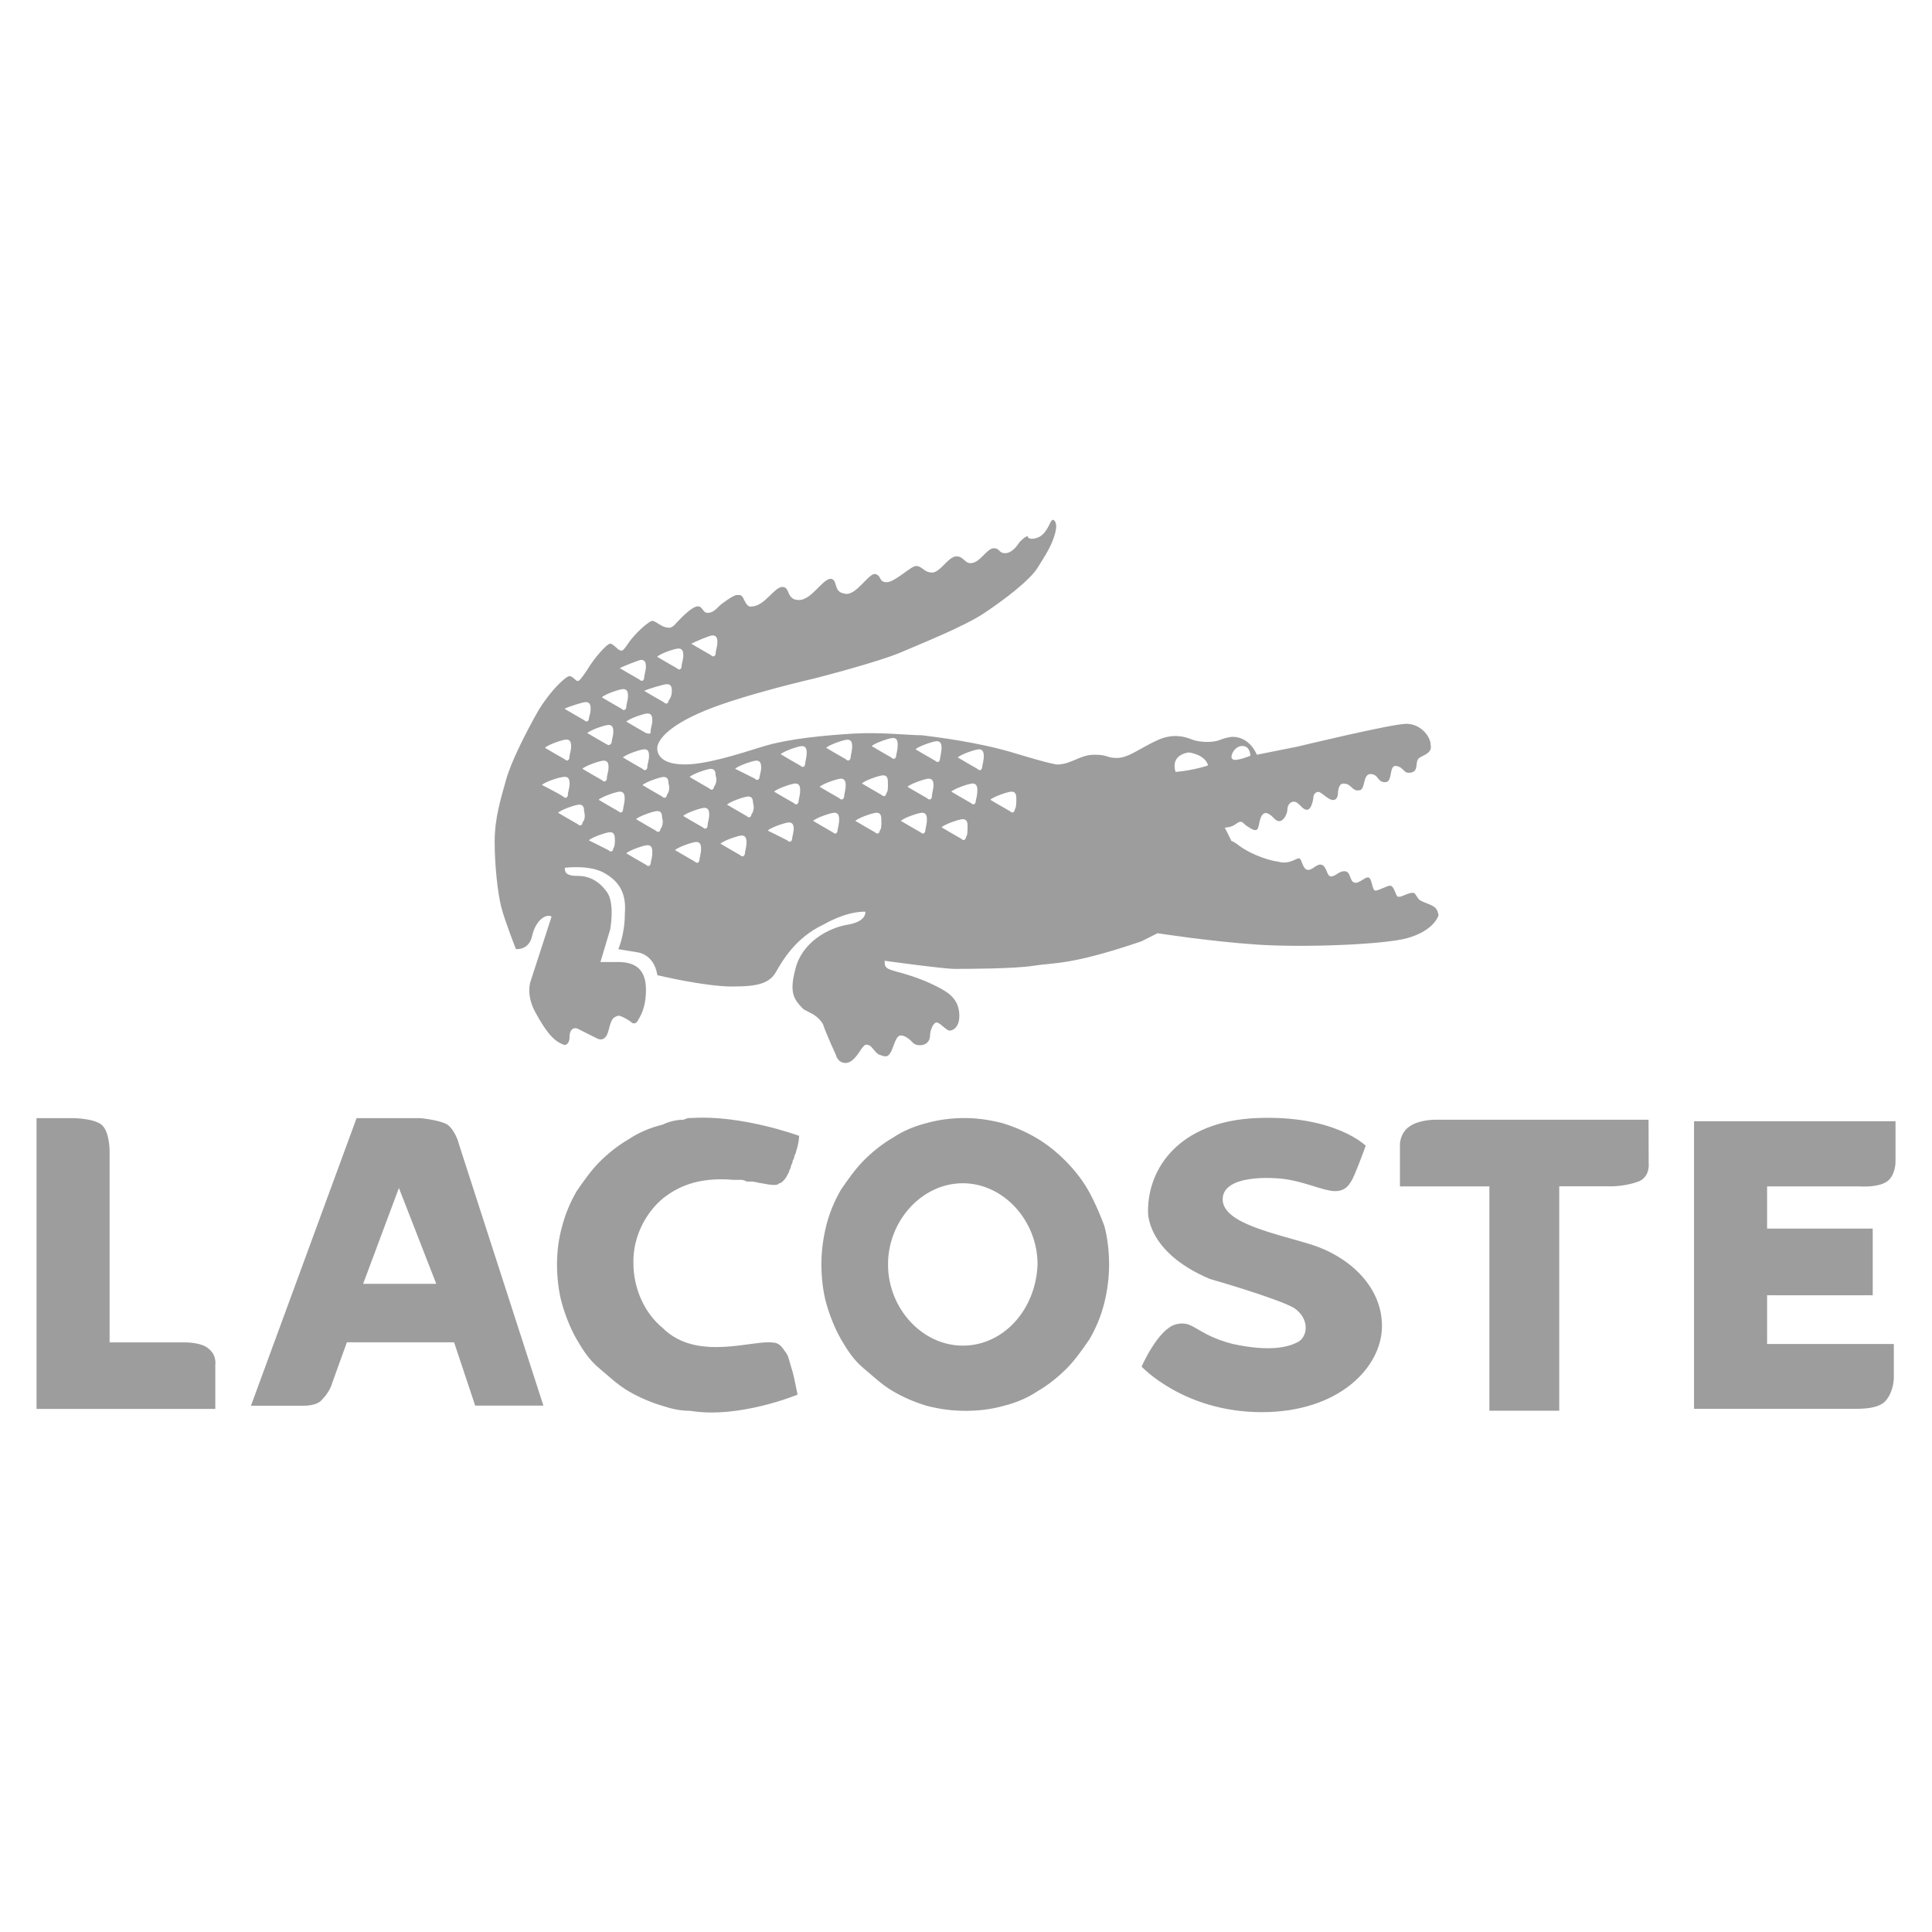
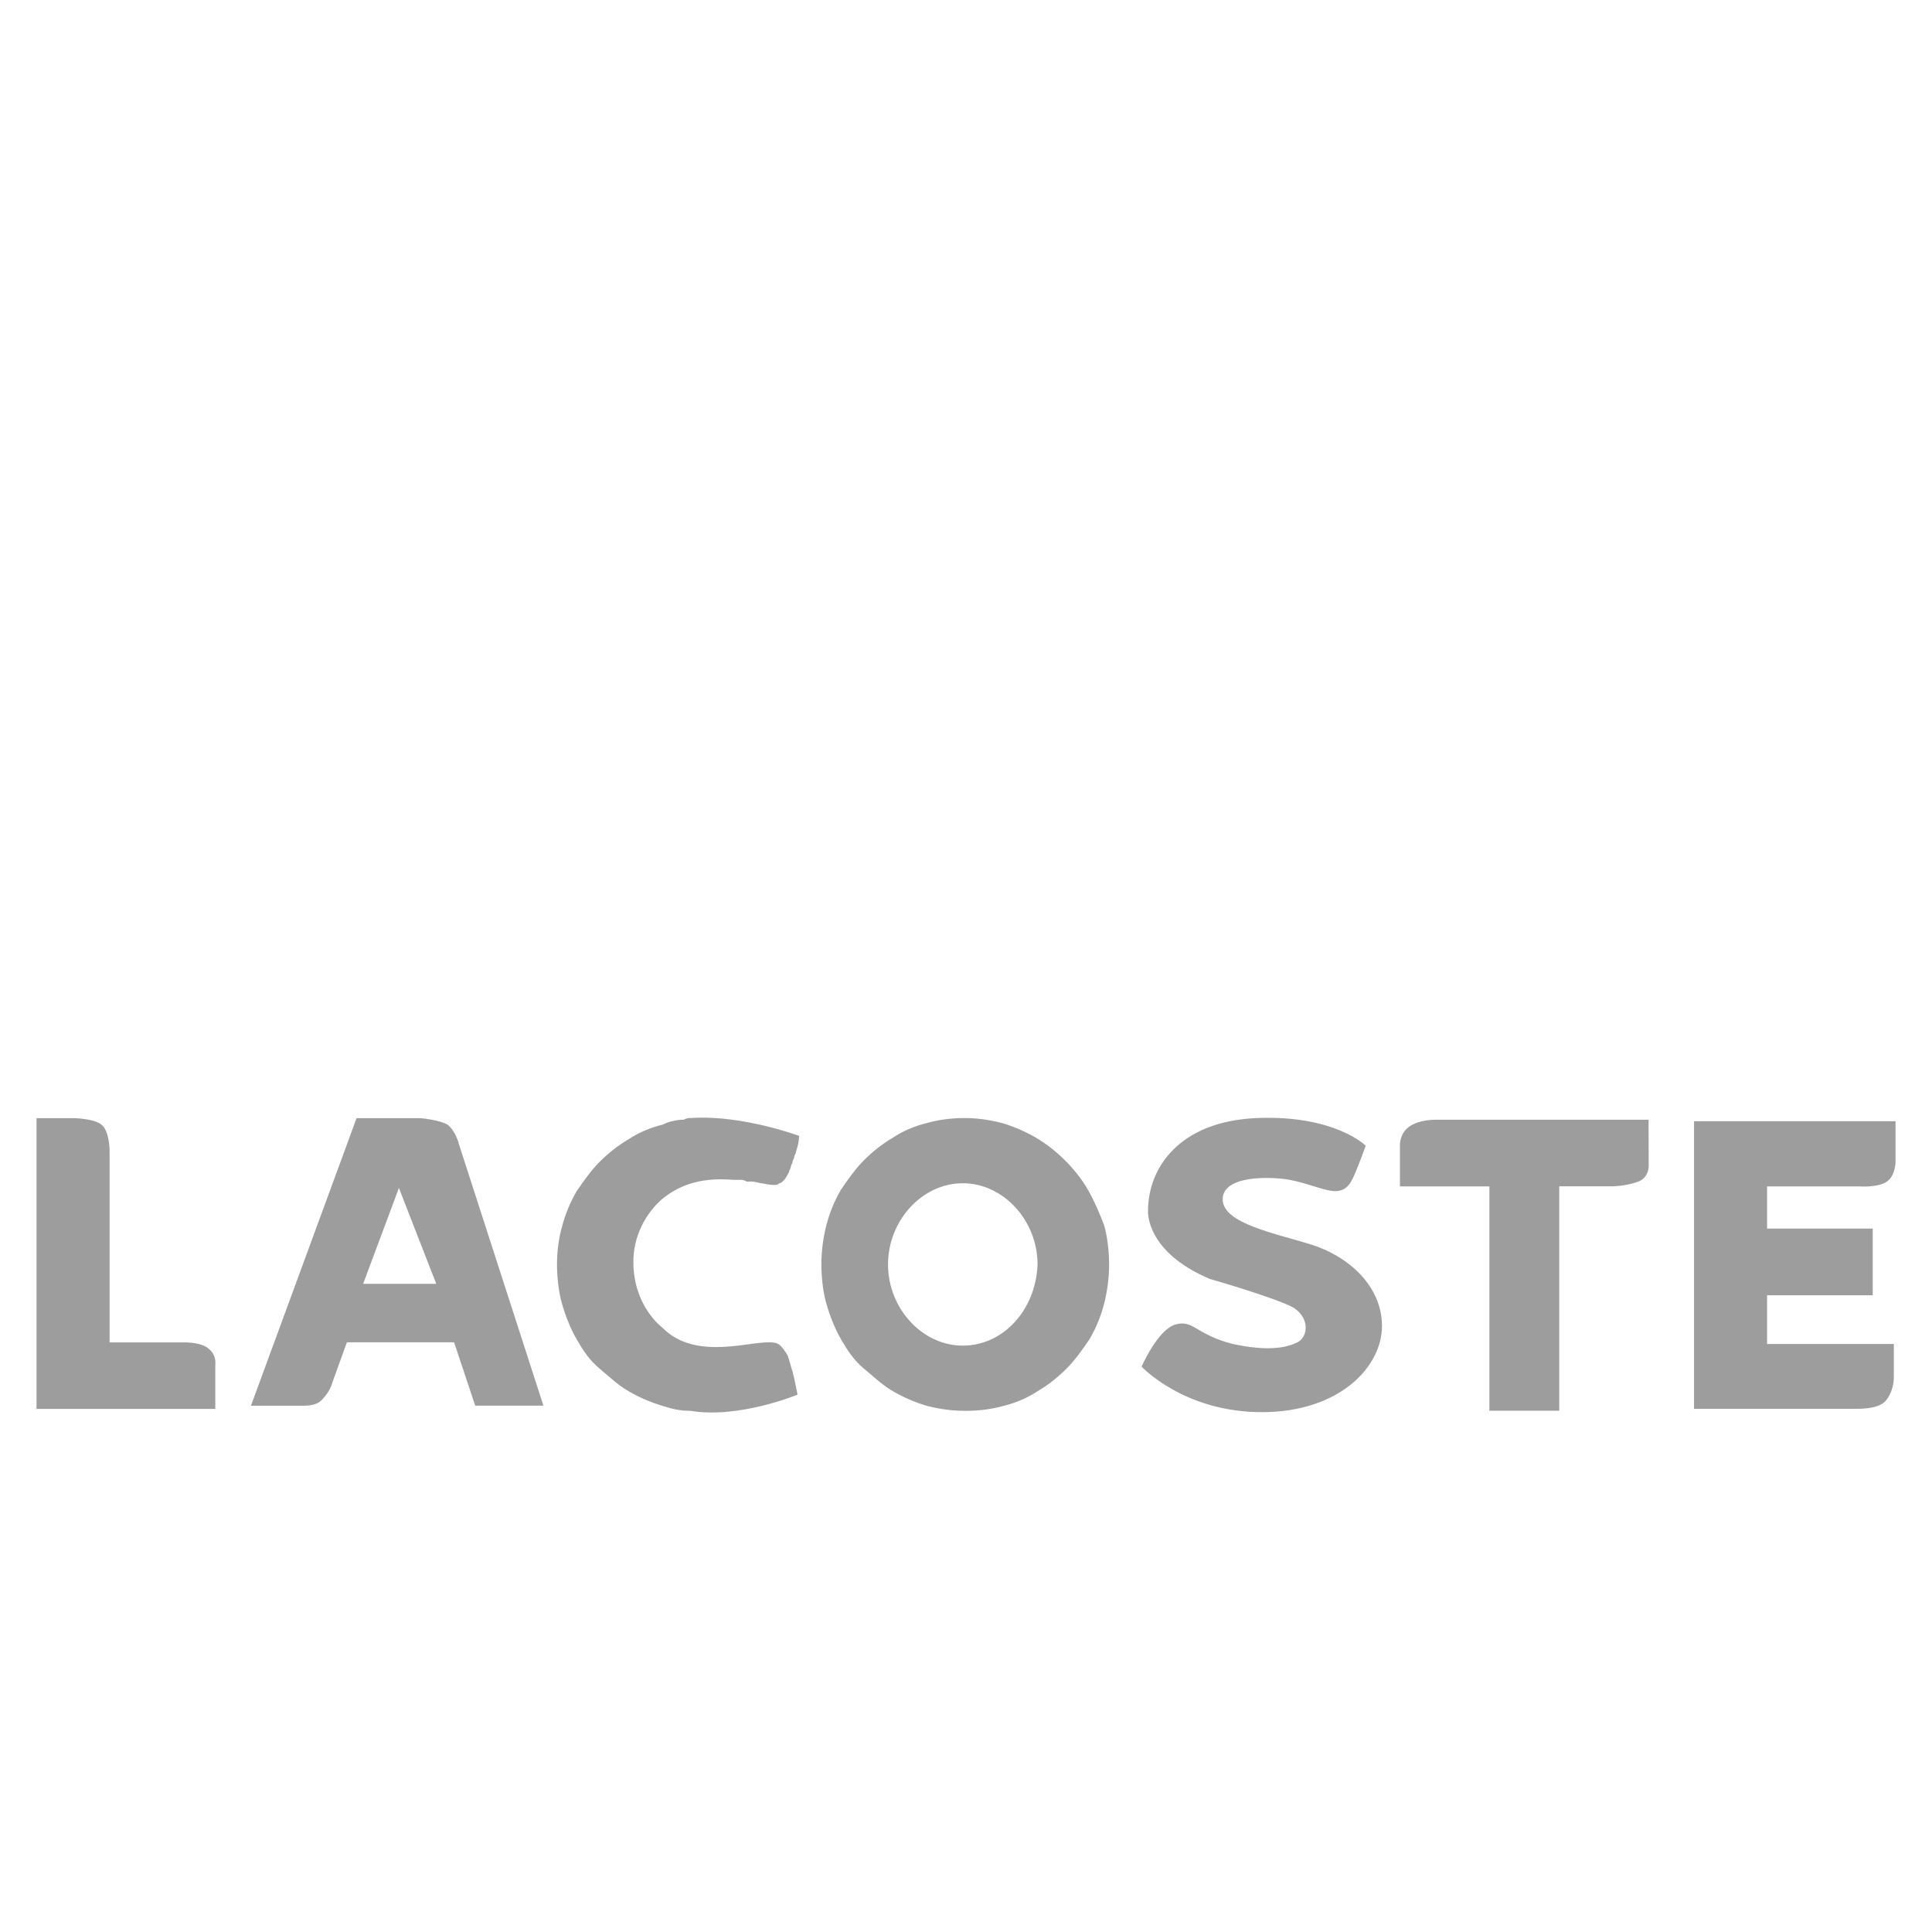
<svg xmlns="http://www.w3.org/2000/svg" xml:space="preserve" style="enable-background:new 0 0 306.72 306.72;" viewBox="0 0 306.72 306.72" y="0px" x="0px" id="Livello_1" version="1.0">
  <style type="text/css">
	.st0{fill:#9D9D9D;}
</style>
  <g>
    <path d="M29.52,213.12H17.4v-30.44c0,0,0-3.1-1.29-4.13c-1.29-1.04-4.64-1.04-4.64-1.04H5.8v46.17h28.38v-6.97   c0,0,0.27-1.55-1.04-2.57C32.11,213.12,29.52,213.12,29.52,213.12z M261.72,177.77h-34.06c0,0-2.33,0-3.86,1.04   c-1.55,1.04-1.55,2.84-1.55,2.84v6.7h14.2v35.61h11.09v-35.63h8.52c0,0,2.06,0,4.13-0.78c1.8-0.78,1.55-2.84,1.55-2.84   L261.72,177.77L261.72,177.77z M300.66,218.8v-5.43h-20.12v-7.74h16.77v-10.58h-16.77v-6.7h14.71c0,0,3.35,0.27,4.64-1.04   c1.04-1.04,1.04-2.84,1.04-2.84V178h-31.99v45.66h25.8c3.62,0,4.39-1.04,4.64-1.29C300.66,220.86,300.66,218.8,300.66,218.8z    M71.05,178.55c-1.29-0.78-4.39-1.04-4.39-1.04H56.61l-16.77,45.66h8.25c0.51,0,2.33,0,3.1-1.04c0.51-0.51,1.29-1.55,1.55-2.57   l2.33-6.46h17.02c0,0,3.1,9.29,3.35,10.05h10.83l-13.42-41.53C72.87,181.64,72.36,179.57,71.05,178.55z M57.65,203.82l5.68-15.22   l5.93,15.22H57.65z M172.71,188.87c-1.04-1.8-2.33-3.35-3.62-4.64c-1.29-1.29-2.84-2.57-4.64-3.62s-3.62-1.8-5.41-2.33   c-2.06-0.51-3.86-0.78-5.93-0.78c-2.06,0-4.13,0.27-5.93,0.78c-2.06,0.51-3.86,1.29-5.41,2.33c-1.8,1.04-3.35,2.33-4.64,3.62   c-1.29,1.29-2.57,3.1-3.62,4.64c-1.04,1.8-1.8,3.62-2.33,5.68c-0.51,2.06-0.78,4.13-0.78,6.19c0,2.06,0.27,4.39,0.78,6.19   c0.51,1.8,1.29,3.86,2.33,5.68c1.04,1.8,2.06,3.35,3.62,4.64s2.84,2.57,4.64,3.62s3.62,1.8,5.41,2.33   c2.06,0.51,3.86,0.78,6.19,0.78c2.06,0,4.13-0.27,5.93-0.78c2.06-0.51,3.86-1.29,5.41-2.33c1.8-1.04,3.35-2.33,4.64-3.62   s2.57-3.1,3.62-4.64c1.04-1.8,1.8-3.62,2.33-5.68c0.51-2.06,0.78-4.13,0.78-6.19c0-2.06-0.27-4.39-0.78-6.19   C174.5,192.46,173.73,190.67,172.71,188.87z M152.85,213.63c-6.46,0-11.87-5.93-11.87-12.89c0-6.97,5.41-12.89,11.87-12.89   c6.46,0,11.87,5.93,11.87,12.89C164.45,207.95,159.29,213.63,152.85,213.63z M105.37,190.15c2.06-1.55,5.17-3.35,11.09-2.84l0,0   h0.27c0.27,0,0.51,0,1.04,0c0,0,0.27,0,0.78,0.27c0.27,0,0.27,0,0.51,0h0.27c0.51,0,1.29,0.27,1.55,0.27s1.04,0.27,2.06,0.27   c0.27,0,0.51,0,0.78-0.27c0.27,0,0.51-0.27,0.51-0.27l0.27-0.27c0.27-0.27,0.51-0.78,0.78-1.29c0-0.27,0.27-0.51,0.27-0.78l0,0   c0-0.27,0.27-0.51,0.27-0.78l0,0c0-0.27,0.27-0.51,0.27-0.78l0,0c0-0.27,0.27-0.51,0.27-0.78l0,0c0.51-1.55,0.51-2.57,0.51-2.57   s-9.03-3.35-17.02-2.84c-0.51,0-0.78,0-1.29,0.27c-1.04,0-2.33,0.27-3.35,0.78c-2.06,0.51-3.86,1.29-5.41,2.33   c-1.8,1.04-3.35,2.33-4.64,3.62s-2.57,3.1-3.62,4.64c-1.04,1.8-1.8,3.62-2.33,5.68c-0.51,1.8-0.78,3.86-0.78,5.93   c0,2.06,0.27,4.39,0.78,6.19c0.51,1.8,1.29,3.86,2.33,5.68c1.04,1.8,2.06,3.35,3.62,4.64s2.84,2.57,4.64,3.62s3.62,1.8,5.41,2.33   c1.55,0.51,2.84,0.78,4.39,0.78c7.74,1.29,17.02-2.57,17.02-2.57c-0.27-1.29-0.51-2.57-0.78-3.62c-0.27-0.78-0.51-1.8-0.78-2.57   c-0.27-0.51-0.51-0.78-0.51-0.78c-0.51-0.78-1.04-1.29-1.8-1.29c-3.1-0.51-12.13,3.1-17.55-2.33c-2.84-2.33-4.64-6.19-4.64-10.32   C100.47,196.34,102.53,192.46,105.37,190.15z M208.31,197.63c-5.68-1.8-14.2-3.35-14.2-7.23s7.74-3.62,10.58-3.1   c2.84,0.51,5.68,1.8,7.23,1.8c1.55,0,2.33-0.78,3.1-2.57c0.78-1.8,1.8-4.64,1.8-4.64s-4.9-4.9-17.28-4.39   c-12.38,0.51-17.28,7.99-17.28,14.71c0,0-0.51,6.46,9.81,10.83c0,0,10.83,3.1,13.42,4.64c2.57,1.8,2.06,4.64,0.51,5.41   c-1.55,0.78-4.39,1.55-10.32,0.27c-5.93-1.55-6.19-3.86-9.03-3.1c-2.84,0.78-5.41,6.7-5.41,6.7s6.7,7.23,19.08,7.23   c12.38,0,19.08-7.23,19.08-13.67S213.97,199.43,208.31,197.63z" class="st0" />
    <g>
-       <path d="M226.62,143.45c-1.29-0.51-1.29-0.51-1.8-1.29c-0.27-0.51-0.51-0.51-1.29-0.27c-0.78,0.27-1.55,0.78-1.8,0.27    c-0.27-0.51-0.51-1.55-1.04-1.55c-0.51,0-1.8,0.78-2.33,0.78c-0.53,0-0.51-1.8-1.04-2.06c-0.51-0.27-1.55,1.04-2.33,0.78    c-0.78-0.27-0.51-1.8-1.55-1.8c-1.04,0-1.55,1.04-2.33,0.78c-0.51-0.27-0.51-1.55-1.29-1.8c-0.78-0.27-1.55,1.04-2.33,0.78    c-0.78-0.27-0.78-1.8-1.29-1.8c-0.51,0-1.55,1.04-3.35,0.51c-2.06-0.27-4.9-1.55-6.19-2.57c-1.29-1.04-1.8-0.78-1.8-0.78    l-0.27,0.51l-1.29-2.57c0,0,1.8,0.27,2.84-0.51c1.04-0.78,1.04-0.27,1.8,0.27c0.78,0.51,1.55,1.04,1.8,0.27    c0.27-0.78,0.27-2.33,1.29-2.33c1.04,0.27,1.29,1.29,2.06,1.29c0.78,0,1.29-1.29,1.29-1.8c0-0.51,0.27-1.29,1.04-1.29    s1.29,1.29,2.06,1.29s1.04-1.8,1.04-2.06c0-0.27,0.27-0.78,0.78-0.78c0.51,0,1.55,1.29,2.33,1.29c0.78,0,0.78-1.04,0.78-1.04    s0-1.8,1.04-1.55c1.04,0,1.29,1.29,2.33,1.04c1.04,0,0.51-2.57,1.8-2.57s1.04,1.29,2.33,1.29s0.51-2.84,1.8-2.57    c1.29,0.27,1.04,1.29,2.33,1.04c1.29-0.27,0.51-1.8,1.29-2.33c0.78-0.51,2.06-0.78,1.8-2.06c0-1.29-1.55-3.35-3.86-3.35    c-2.31,0-17.28,3.62-17.28,3.62l-6.46,1.29c0,0-1.04-2.84-3.86-2.84c0,0-0.78,0-2.06,0.51c-1.29,0.51-3.35,0.27-4.13,0    c-0.78-0.27-2.84-1.29-5.68,0c-2.84,1.29-4.64,2.84-6.46,2.84s-1.29-0.51-3.62-0.51s-3.62,1.55-5.93,1.55c0,0-0.78,0-6.7-1.8    s-12.65-2.57-14.71-2.84c-2.06,0-6.46-0.51-10.83-0.27c-4.39,0.27-10.32,0.78-14.44,2.06c-4.13,1.29-9.03,2.84-12.38,2.84    s-4.39-1.29-4.39-2.57c0-1.04,1.29-3.35,7.48-5.93c6.19-2.57,17.55-5.17,17.55-5.17s10.05-2.57,13.67-4.13    c3.62-1.55,10.05-4.13,13.16-6.19c3.1-2.06,7.23-5.17,8.52-7.23c1.29-2.06,2.33-3.62,2.84-5.68l0,0c0-0.27,0.27-0.78,0-1.55    c-0.27-0.51-0.51-0.51-0.78,0c-0.27,0.51-0.78,1.8-1.8,2.33c-1.04,0.51-1.8,0.27-1.8,0c0-0.27-0.51,0-1.29,0.78    c-0.51,0.78-1.29,1.8-2.33,1.8c-1.04,0-0.78-0.78-1.8-0.78c-1.02,0-2.06,2.06-3.35,2.33s-1.29-1.04-2.57-1.04    c-1.29,0-2.57,2.57-3.86,2.57s-1.55-1.04-2.57-1.04c-0.78,0-3.35,2.57-4.64,2.57s-0.78-1.04-1.8-1.29c-1.04-0.27-3.1,3.62-4.9,3.1    c-1.8-0.27-1.04-2.06-2.06-2.33c-1.29-0.27-3.1,3.35-5.17,3.35c-2.06,0-1.34-2.08-2.63-2.08c-1.29,0-2.84,3.1-4.9,3.1    c0,0-0.51,0.27-1.04-0.78c-0.51-1.04-0.51-1.04-1.29-1.04c-0.51,0-2.33,1.29-2.84,1.8c-0.51,0.51-1.04,1.04-1.8,1.04    c-0.78,0-0.78-1.04-1.55-1.04c-1.04,0-3.1,2.33-3.35,2.57c-0.27,0.27-0.78,1.04-1.55,0.78c-0.78,0-1.8-1.04-2.33-1.04    s-2.84,2.06-3.86,3.62c-1.04,1.55-1.04,1.04-1.29,1.04c-0.27,0-1.04-1.04-1.55-1.04c-0.51,0-2.57,2.33-3.62,4.13    c-1.04,1.55-1.29,1.8-1.55,1.8c-0.27,0-0.78-0.78-1.29-0.78c-0.51,0-2.84,2.06-4.9,5.41c-2.06,3.62-4.39,8.25-5.17,11.09    c-0.78,2.84-1.8,5.93-1.8,9.81s0.51,8.25,1.04,10.32c0.51,2.06,2.33,6.7,2.33,6.7s2.06,0.27,2.57-2.06    c0.51-2.33,2.06-3.62,3.1-3.1l-3.35,10.32c0,0-0.78,2.06,0.78,4.9s2.84,4.64,4.64,5.17c0,0,0.78,0,0.78-1.29s0.78-1.55,1.29-1.29    c0.51,0.27,3.1,1.55,3.1,1.55s1.29,0.78,1.8-1.29c0.51-2.06,0.78-2.06,1.55-2.33c0.51,0,1.8,0.78,2.06,1.04    c0.27,0.27,0.78,0.27,1.04-0.27c0.27-0.51,1.29-1.8,1.29-4.9s-1.55-4.39-4.39-4.39c-2.84,0-2.84,0-2.84,0l1.55-5.17    c0,0,0.78-4.13-0.51-5.93c-1.29-1.8-2.84-2.57-4.64-2.57s-2.06-0.51-2.06-1.29c0,0,3.86-0.51,6.19,0.78    c2.33,1.29,3.62,3.1,3.35,6.46c0,3.35-1.04,5.68-1.04,5.68l3.1,0.51c0,0,2.57,0.27,3.1,3.62c0,0,7.48,1.8,11.87,1.8    c4.13,0,5.93-0.51,6.97-2.33c1.04-1.8,3.1-5.41,7.48-7.48c4.13-2.33,6.7-2.06,6.7-2.06s0.27,1.55-2.84,2.06    c-3.1,0.51-7.23,2.84-8.25,6.97c-1.04,3.86-0.27,4.9,1.29,6.46l1,0.53c0,0,1.29,0.51,2.06,1.8c0.51,1.55,2.06,4.9,2.06,4.9    s0.27,1.29,1.55,1.29c1.29,0,2.33-2.06,2.57-2.33c0.27-0.27,0.51-0.78,1.04-0.51c0.51,0,1.04,1.29,1.8,1.55    c0.78,0.27,1.29,0.51,1.8-0.51c0.51-1.04,0.78-2.57,1.55-2.57c0.78,0,1.55,0.78,1.8,1.04c0.27,0.27,0.51,0.51,1.29,0.51    c0.78,0,1.55-0.51,1.55-1.55c0-0.78,0.51-2.06,1.04-2.06c0.53,0,1.55,1.29,2.06,1.29s1.55-0.51,1.55-2.33    c0-1.8-0.78-3.1-2.57-4.13c-1.8-1.02-3.62-1.8-6.19-2.57c-2.84-0.78-3.1-0.78-3.1-2.06c0,0,9.29,1.29,11.09,1.29    c1.8,0,9.54,0,12.65-0.51c3.1-0.51,5.68,0,17.02-3.86l2.57-1.29c0,0,8.25,1.29,15.73,1.8c7.48,0.51,20.39,0,23.98-1.04    s4.64-2.84,4.9-3.62C228.17,144.23,227.91,143.96,226.62,143.45z M197.22,118.43c1.29,0,1.29,1.55,1.29,1.55s-2.57,1.04-2.84,0.51    C195.16,120.25,195.91,118.43,197.22,118.43z M113.11,100.88c0.51,0,0.78,0.27,0.78,1.04c0,0.78-0.27,1.29-0.27,1.8    c0,0.27-0.27,0.78-0.78,0.27c-0.51-0.27-3.1-1.8-3.1-1.8C110.28,101.92,112.6,100.88,113.11,100.88z M107.7,102.96    c0.51,0,0.78,0.27,0.78,1.04c0,0.78-0.27,1.29-0.27,1.8c0,0.27-0.27,0.78-0.78,0.27c-0.51-0.27-3.1-1.8-3.1-1.8    C104.86,103.72,107.17,102.96,107.7,102.96z M105.88,108.62c0.51,0,0.78,0.27,0.78,1.04c0,0.78-0.27,1.29-0.51,1.55    c0,0.27-0.27,0.78-0.78,0.27c-0.51-0.27-3.1-1.8-3.1-1.8C102.8,109.4,105.37,108.62,105.88,108.62z M102.53,116.36    c-0.51-0.27-3.1-1.8-3.1-1.8c0.51-0.51,2.84-1.29,3.35-1.29c0.51,0,0.78,0.27,0.78,1.04c0,0.78-0.27,1.29-0.27,1.8    C103.31,116.36,103.31,116.63,102.53,116.36z M103.04,119.98c0,0.78-0.27,1.29-0.27,1.8c0,0.27-0.27,0.78-0.78,0.27    c-0.51-0.27-3.1-1.8-3.1-1.8c0.51-0.51,2.84-1.29,3.35-1.29C102.8,118.94,103.04,119.2,103.04,119.98z M101.76,104.76    c0.51,0,0.78,0.27,0.78,1.04c0,0.78-0.27,1.29-0.27,1.8c0,0.27-0.27,0.78-0.78,0.27c-0.51-0.27-3.1-1.8-3.1-1.8    C98.92,105.78,101.51,104.76,101.76,104.76z M98.92,109.4c0.51,0,0.78,0.27,0.78,1.04c0,0.78-0.27,1.29-0.27,1.8    c0,0.27-0.27,0.78-0.78,0.27c-0.51-0.27-3.1-1.8-3.1-1.8C96.08,110.17,98.41,109.4,98.92,109.4z M96.34,118.18    c-0.51-0.27-3.1-1.8-3.1-1.8c0.51-0.51,2.84-1.29,3.35-1.29s0.78,0.27,0.78,1.04c0,0.78-0.27,1.29-0.27,1.8    C96.85,118.18,96.85,118.43,96.34,118.18z M96.61,121.78c0,0.78-0.27,1.29-0.27,1.8c0,0.27-0.27,0.78-0.78,0.27    c-0.51-0.27-3.1-1.8-3.1-1.8c0.51-0.51,2.84-1.29,3.35-1.29C96.34,120.76,96.61,121,96.61,121.78z M92.99,111.46    c0.51,0,0.78,0.27,0.78,1.04c0,0.78-0.27,1.29-0.27,1.55c0,0.27-0.27,0.78-0.78,0.27c-0.51-0.27-3.1-1.8-3.1-1.8    C90.15,112.24,92.48,111.46,92.99,111.46z M89.89,117.41c0.51,0,0.78,0.27,0.78,1.04c0,0.78-0.27,1.29-0.27,1.8    c0,0.27-0.27,0.78-0.78,0.27c-0.51-0.27-3.1-1.8-3.1-1.8C87.05,118.18,89.38,117.41,89.89,117.41z M86.03,124.62    c0.51-0.51,2.84-1.29,3.62-1.29c0.51,0,0.78,0.27,0.78,1.04c0,0.78-0.27,1.29-0.27,1.8c0,0.27-0.27,0.78-0.78,0.27    C88.6,125.91,86.03,124.62,86.03,124.62z M92.48,130.56c0,0.27-0.27,0.78-0.78,0.27c-0.51-0.27-3.1-1.8-3.1-1.8    c0.51-0.51,2.84-1.29,3.35-1.29c0.51,0,0.78,0.27,0.78,1.04C92.99,129.79,92.73,130.3,92.48,130.56z M97.36,134.69    c0,0.27-0.27,0.78-0.78,0.27c-0.51-0.27-3.1-1.55-3.1-1.55c0.51-0.51,2.84-1.29,3.35-1.29s0.78,0.27,0.78,1.04    C97.63,133.65,97.63,134.42,97.36,134.69z M98.92,128.5c0,0.27-0.27,0.78-0.78,0.27c-0.51-0.27-3.1-1.8-3.1-1.8    c0.51-0.51,2.84-1.29,3.35-1.29s0.78,0.27,0.78,1.04C99.18,127.46,98.92,128.23,98.92,128.5z M103.31,137    c0,0.27-0.27,0.78-0.78,0.27c-0.51-0.27-3.1-1.8-3.1-1.8c0.51-0.51,2.84-1.29,3.35-1.29c0.51,0,0.78,0.27,0.78,1.04    C103.57,136.24,103.31,136.75,103.31,137z M104.86,131.58c0,0.27-0.27,0.78-0.78,0.27c-0.51-0.27-3.1-1.8-3.1-1.8    c0.51-0.51,2.84-1.29,3.35-1.29s0.78,0.27,0.78,1.04C105.37,130.56,105.11,131.34,104.86,131.58z M105.88,126.17    c0,0.27-0.27,0.78-0.78,0.27c-0.51-0.27-3.1-1.8-3.1-1.8c0.51-0.51,2.84-1.29,3.35-1.29c0.51,0,0.78,0.27,0.78,1.04    C106.39,125.15,106.15,125.91,105.88,126.17z M111.05,136.49c0,0.27-0.27,0.78-0.78,0.27c-0.51-0.27-3.1-1.8-3.1-1.8    c0.51-0.51,2.84-1.29,3.35-1.29c0.51,0,0.78,0.27,0.78,1.04C111.3,135.48,111.05,136.24,111.05,136.49z M112.34,131.07    c0,0.27-0.27,0.78-0.78,0.27c-0.51-0.27-3.1-1.8-3.1-1.8c0.51-0.51,2.84-1.29,3.35-1.29c0.51,0,0.78,0.27,0.78,1.04    C112.6,130.03,112.34,130.56,112.34,131.07z M113.36,124.88c0,0.27-0.27,0.78-0.78,0.27c-0.51-0.27-3.1-1.8-3.1-1.8    c0.51-0.51,2.84-1.29,3.35-1.29s0.78,0.27,0.78,1.04C113.89,123.84,113.63,124.62,113.36,124.88z M118.26,135.47    c0,0.27-0.27,0.78-0.78,0.27c-0.51-0.27-3.1-1.8-3.1-1.8c0.51-0.51,2.84-1.29,3.35-1.29c0.51,0,0.78,0.27,0.78,1.04    C118.53,134.42,118.26,135.2,118.26,135.47z M119.3,129.27c0,0.27-0.27,0.78-0.78,0.27c-0.51-0.27-3.1-1.8-3.1-1.8    c0.51-0.51,2.84-1.29,3.35-1.29s0.78,0.27,0.78,1.04C119.82,128.23,119.55,129.01,119.3,129.27z M120.59,123.33    c0,0.27-0.27,0.78-0.78,0.27c-0.51-0.27-3.1-1.55-3.1-1.55c0.51-0.51,2.84-1.29,3.35-1.29s0.78,0.27,0.78,1.04    C120.84,122.57,120.59,123.08,120.59,123.33z M125.76,133.14c0,0.27-0.27,0.78-0.78,0.27c-0.51-0.27-3.1-1.55-3.1-1.55    c0.51-0.51,2.84-1.29,3.35-1.29c0.51,0,0.78,0.27,0.78,1.04C126.01,132.1,125.76,132.87,125.76,133.14z M126.78,127.21    c0,0.27-0.27,0.78-0.78,0.27c-0.51-0.27-3.1-1.8-3.1-1.8c0.51-0.51,2.84-1.29,3.35-1.29s0.78,0.27,0.78,1.04    C127.05,126.17,126.78,126.95,126.78,127.21z M127.82,121.27c0,0.27-0.27,0.78-0.78,0.27c-0.51-0.27-3.1-1.8-3.1-1.8    c0.51-0.51,2.84-1.29,3.35-1.29s0.78,0.27,0.78,1.04C128.07,120.25,127.82,121,127.82,121.27z M132.97,131.85    c0,0.27-0.27,0.78-0.78,0.27c-0.51-0.27-3.1-1.8-3.1-1.8c0.51-0.51,2.84-1.29,3.35-1.29s0.78,0.27,0.78,1.04    C133.24,130.81,132.97,131.58,132.97,131.85z M134.01,126.44c0,0.27-0.27,0.78-0.78,0.27c-0.51-0.27-3.1-1.8-3.1-1.8    c0.51-0.51,2.84-1.29,3.35-1.29s0.78,0.27,0.78,1.04C134.26,125.39,134.01,126.17,134.01,126.44z M135.04,120.25    c0,0.27-0.27,0.78-0.78,0.27c-0.51-0.27-3.1-1.8-3.1-1.8c0.51-0.51,2.84-1.29,3.35-1.29s0.78,0.27,0.78,1.04    C135.3,119.2,135.04,119.98,135.04,120.25z M139.67,131.85c0,0.27-0.27,0.78-0.78,0.27c-0.51-0.27-3.1-1.8-3.1-1.8    c0.51-0.51,2.84-1.29,3.35-1.29s0.78,0.27,0.78,1.04C139.94,131.07,139.94,131.58,139.67,131.85z M140.71,125.91    c0,0.27-0.27,0.78-0.78,0.27c-0.51-0.27-3.1-1.8-3.1-1.8c0.51-0.51,2.84-1.29,3.35-1.29c0.51,0,0.78,0.27,0.78,1.04    C140.98,125.15,140.98,125.66,140.71,125.91z M142.27,119.98c0,0.27-0.27,0.78-0.78,0.27c-0.51-0.27-3.1-1.8-3.1-1.8    c0.51-0.51,2.84-1.29,3.35-1.29s0.78,0.27,0.78,1.04C142.51,119.2,142.27,119.72,142.27,119.98z M146.9,131.85    c0,0.27-0.27,0.78-0.78,0.27c-0.51-0.27-3.1-1.8-3.1-1.8c0.51-0.51,2.84-1.29,3.35-1.29s0.78,0.27,0.78,1.04    C147.17,130.81,146.9,131.58,146.9,131.85z M147.95,126.44c0,0.27-0.27,0.78-0.78,0.27c-0.51-0.27-3.1-1.8-3.1-1.8    c0.51-0.51,2.84-1.29,3.35-1.29c0.51,0,0.78,0.27,0.78,1.04C148.19,125.39,147.95,125.91,147.95,126.44z M149.23,120.49    c0,0.27-0.27,0.78-0.78,0.27c-0.51-0.27-3.1-1.8-3.1-1.8c0.51-0.51,2.84-1.29,3.35-1.29s0.78,0.27,0.78,1.04    C149.48,119.47,149.23,120.25,149.23,120.49z M153.36,132.87c0,0.27-0.27,0.78-0.78,0.27c-0.51-0.27-3.1-1.8-3.1-1.8    c0.51-0.51,2.84-1.29,3.35-1.29c0.51,0,0.78,0.27,0.78,1.04C153.61,131.85,153.61,132.63,153.36,132.87z M154.91,127.21    c0,0.27-0.27,0.78-0.78,0.27c-0.51-0.27-3.1-1.8-3.1-1.8c0.51-0.51,2.84-1.29,3.35-1.29s0.78,0.27,0.78,1.04    C155.16,126.44,154.91,126.95,154.91,127.21z M155.93,121.78c0,0.27-0.27,0.78-0.78,0.27c-0.51-0.27-3.1-1.8-3.1-1.8    c0.51-0.51,2.84-1.29,3.35-1.29s0.78,0.27,0.78,1.04C156.2,120.76,155.93,121.53,155.93,121.78z M161.1,128.5    c0,0.27-0.27,0.78-0.78,0.27c-0.51-0.27-3.1-1.8-3.1-1.8c0.51-0.51,2.84-1.29,3.35-1.29s0.78,0.27,0.78,1.04    C161.35,127.46,161.35,128.23,161.1,128.5z M186.64,122.55c0,0-1.04-2.57,2.06-3.1c0,0,2.57,0.27,3.1,2.06    C191.79,121.53,189.48,122.31,186.64,122.55z" class="st0" />
-       <path d="M169.87,130.81c0,0-2.06,3.35,3.86,3.86c0,0,2.33,0,4.39-1.55c2.06-1.55,4.13-2.06,6.46,0.27    c2.33,2.33,7.74,8.25,11.09,7.99c0,0,0.78,0.27,2.06-0.27c1.29-0.51,1.55-0.78,2.06,0.51c0.51,1.29,0.51,1.29,1.04,1.29    s1.55-1.29,2.33-1.29s1.04,2.06,2.06,2.06c1.02,0,1.55-1.29,2.33-1.29c0.78,0.27,1.04,2.33,2.06,2.33c1.04,0,1.29-1.29,2.33-1.29    c1.04,0,1.04,2.33,2.06,2.33s1.55-1.55,2.33-1.29c0.78,0.27,1.29,1.55,2.84,1.29c1.55-0.27,1.8-1.29-1.29-2.06    c-3.1-0.78-18.57-5.41-18.57-5.41s-4.13-1.55-3.86-4.9l-1.04-2.06c0,0-0.78,0-3.35-1.29c-2.57-1.29-6.46-1.29-8.52-1.04    c-2.06,0.27-6.46,3.86-9.03,3.86C170.89,132.87,169.87,130.81,169.87,130.81z" class="st0" />
-     </g>
+       </g>
  </g>
</svg>